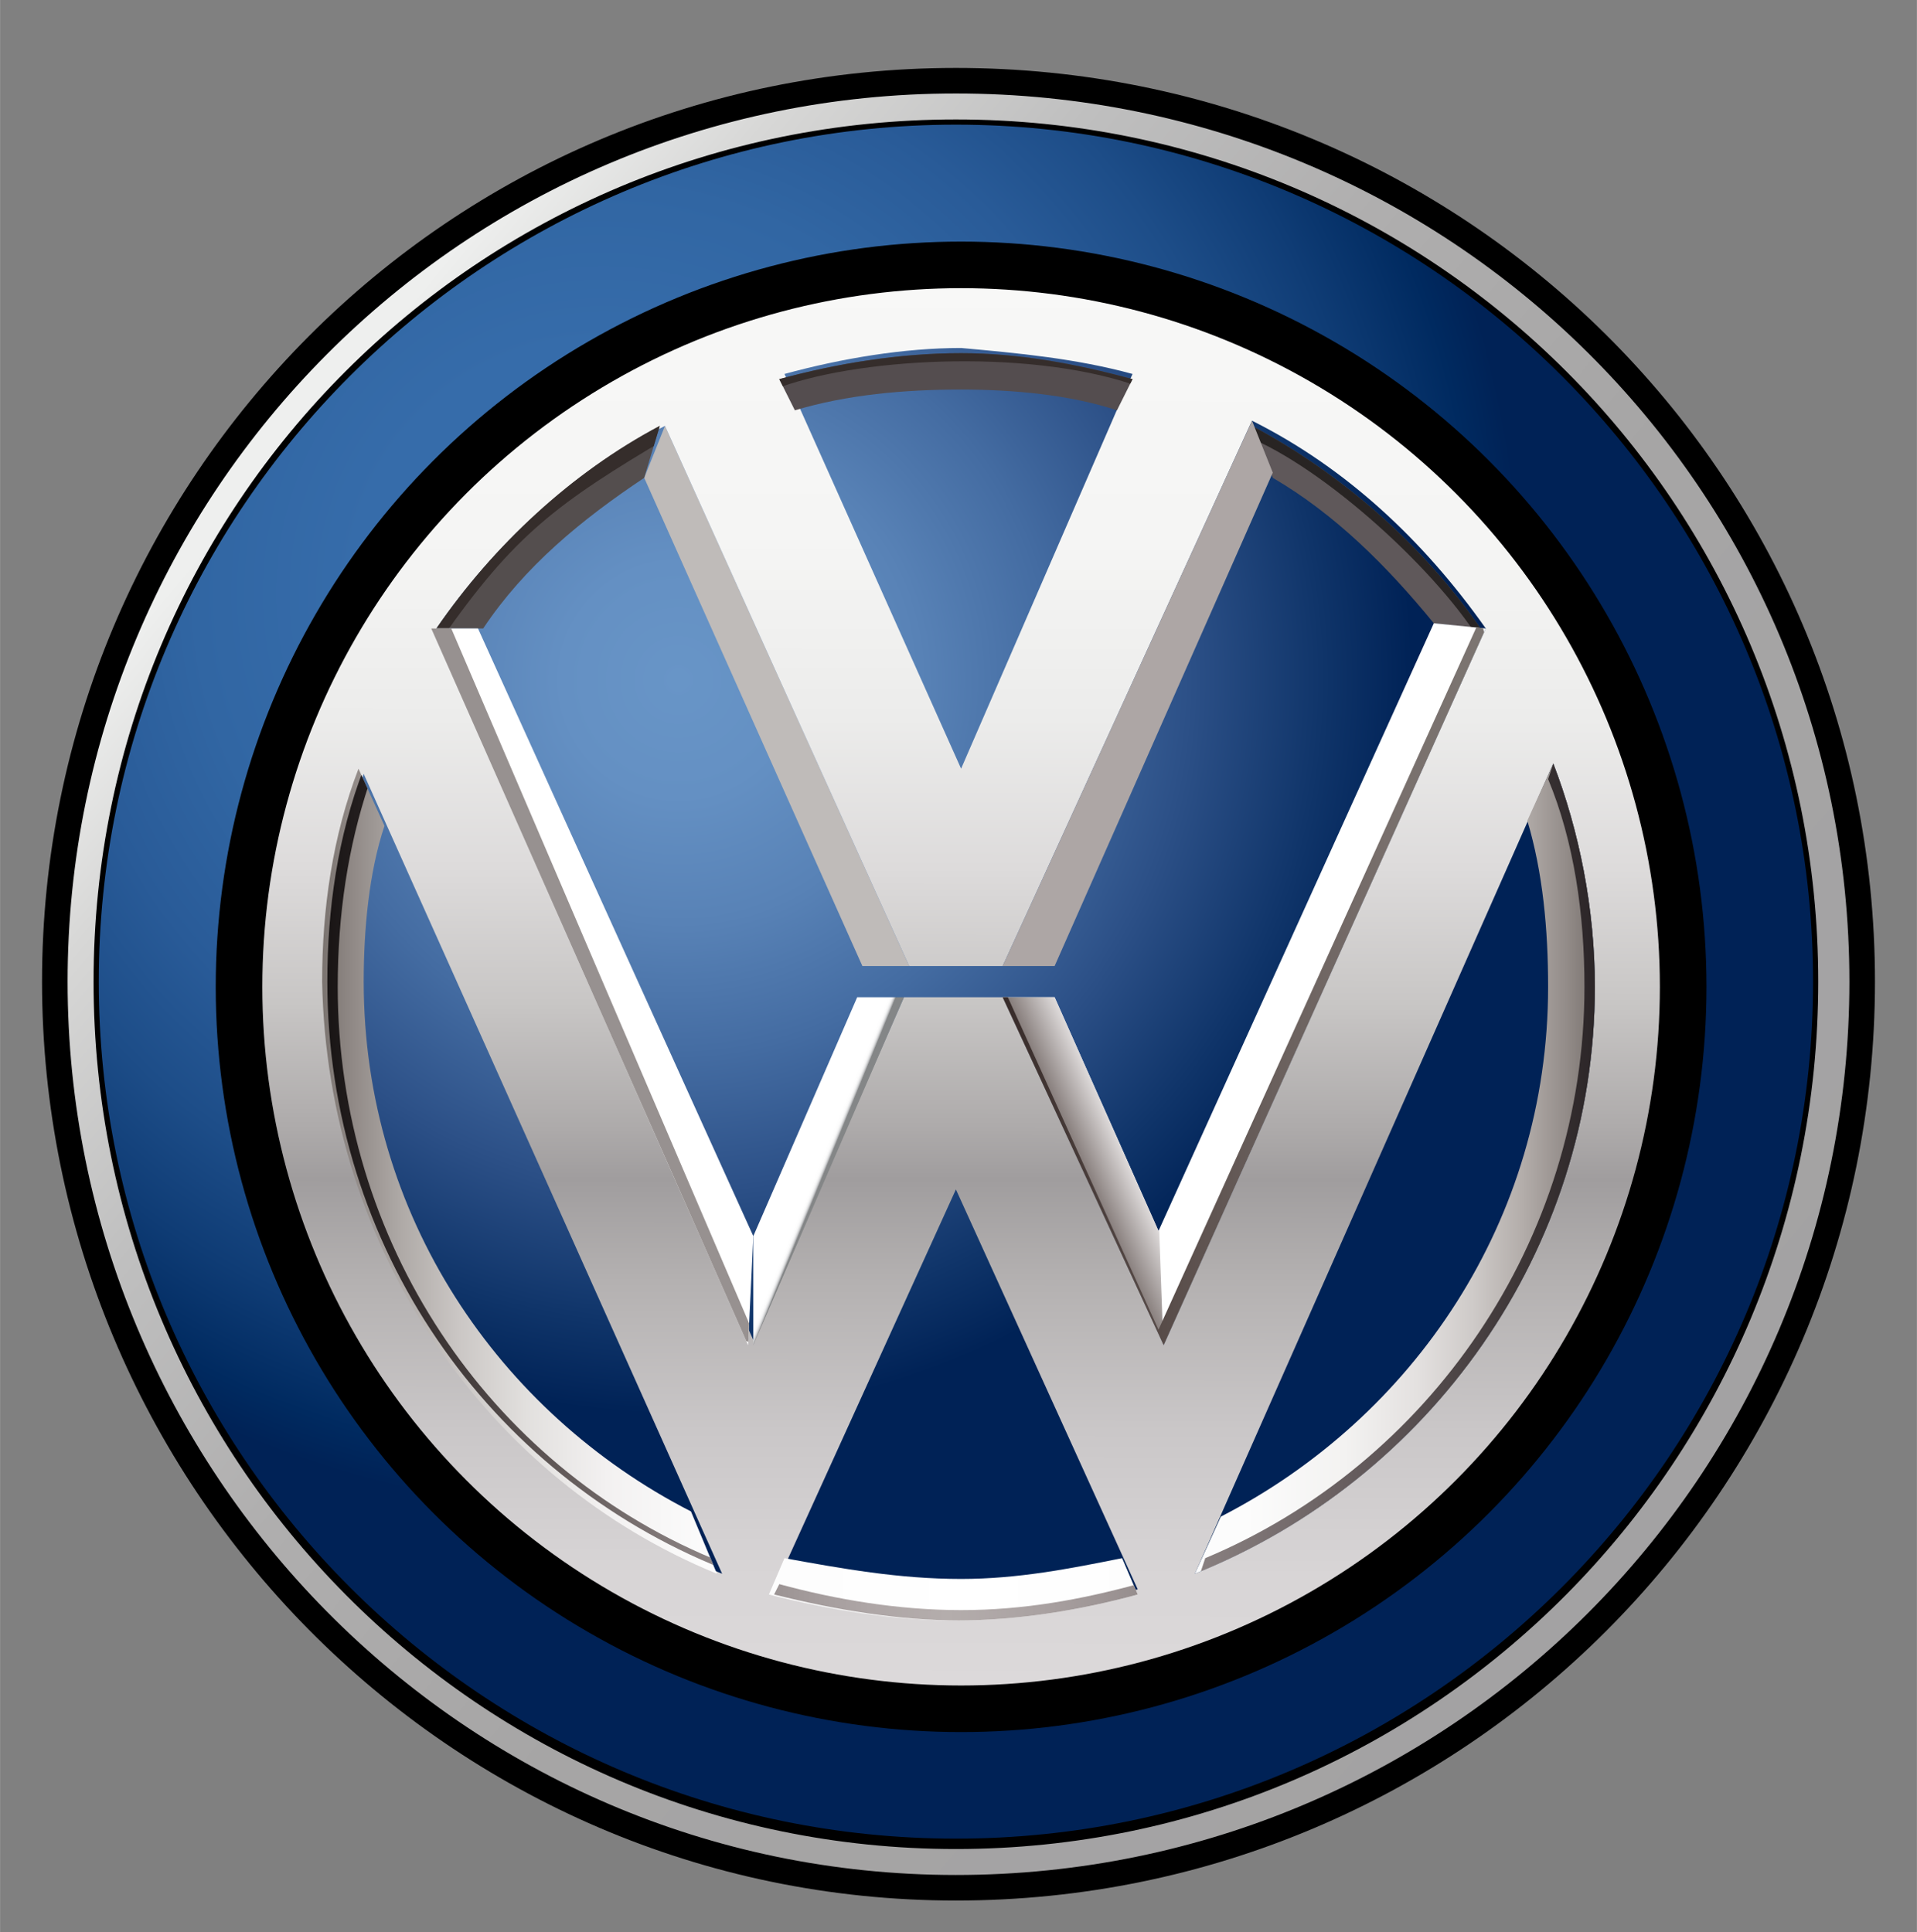
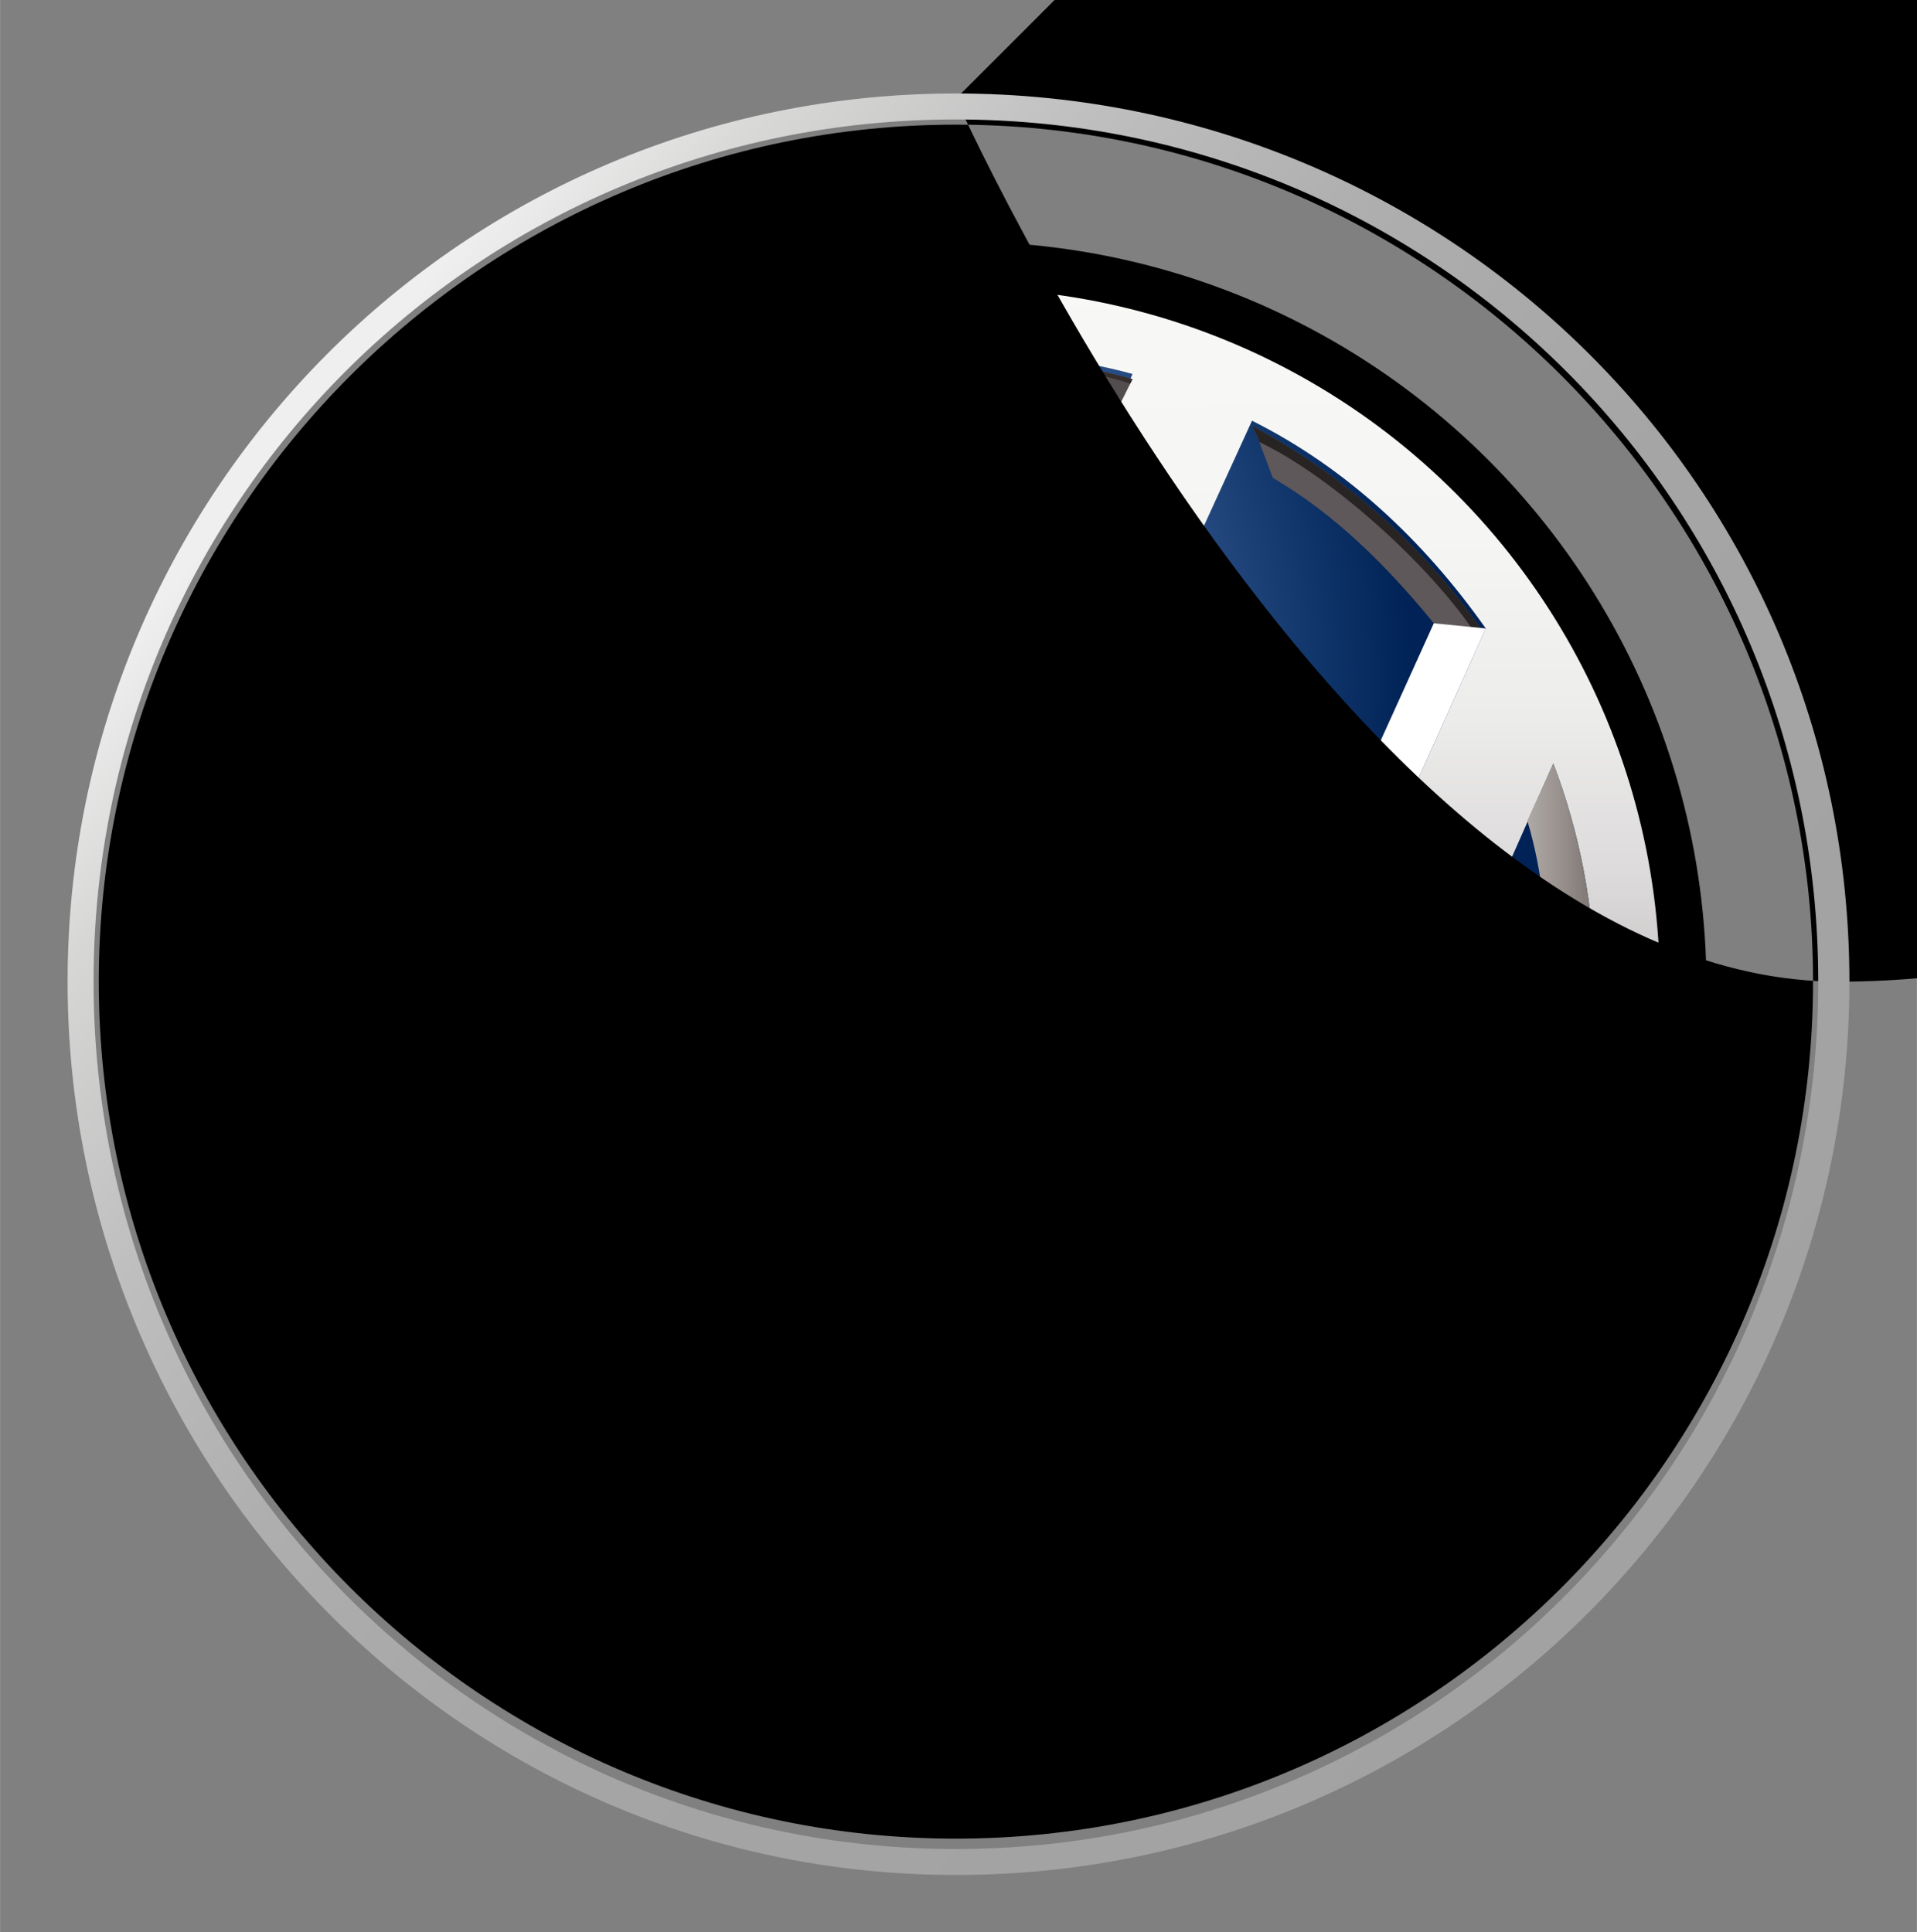
<svg xmlns="http://www.w3.org/2000/svg" height="2500" viewBox="0 0 36.9 37.2" width="2480">
  <rect x="0" y="0" width="36.9" height="37.2" fill="#808080" stroke="none" />
  <radialGradient id="a" cx="11.618" cy="28.731" gradientTransform="matrix(1 0 0 -1 0 40.161)" gradientUnits="userSpaceOnUse" r="22.405">
    <stop offset="0" stop-color="#386eac" />
    <stop offset=".213" stop-color="#366caa" />
    <stop offset=".349" stop-color="#3166a3" />
    <stop offset=".464" stop-color="#295b98" />
    <stop offset=".567" stop-color="#1d4d88" />
    <stop offset=".661" stop-color="#0f3c75" />
    <stop offset=".749" stop-color="#002a60" />
    <stop offset=".788" stop-color="#002256" />
  </radialGradient>
  <radialGradient id="b" cx="13.058" cy="27.066" gradientTransform="matrix(1 0 0 -1 0 40.161)" gradientUnits="userSpaceOnUse" r="16.429">
    <stop offset="0" stop-color="#6895c7" />
    <stop offset=".136" stop-color="#6490c3" />
    <stop offset=".285" stop-color="#5882b6" />
    <stop offset=".439" stop-color="#446ca2" />
    <stop offset=".598" stop-color="#2c5087" />
    <stop offset=".758" stop-color="#0f3469" />
    <stop offset=".861" stop-color="#002256" />
  </radialGradient>
  <linearGradient id="c" gradientTransform="matrix(1 0 0 -1 0 40.161)" gradientUnits="userSpaceOnUse" x1="18.561" x2="18.538" y1="35.109" y2="7.231">
    <stop offset="0" stop-color="#f8f8f7" />
    <stop offset=".192" stop-color="#f5f5f4" />
    <stop offset=".315" stop-color="#ececeb" />
    <stop offset=".418" stop-color="#dddbdb" />
    <stop offset=".511" stop-color="#c8c6c5" />
    <stop offset=".596" stop-color="#aeabab" />
    <stop offset=".633" stop-color="#a09d9e" />
    <stop offset=".704" stop-color="#b4b1b1" />
    <stop offset=".807" stop-color="#cac7c8" />
    <stop offset=".907" stop-color="#d8d5d6" />
    <stop offset="1" stop-color="#dddadb" />
  </linearGradient>
  <clipPath id="d">
    <path d="m12.4 9.2.3-1c-1.7.9-3.2 2.3-4.3 3.9h.9c.8-1.2 1.9-2.1 3.1-2.9z" />
  </clipPath>
  <linearGradient id="e" gradientTransform="matrix(1 0 0 -1 0 40.161)" gradientUnits="userSpaceOnUse" x1="15.332" x2="15.9" y1="17.903" y2="17.671">
    <stop offset=".76" stop-color="#fff" />
    <stop offset=".84" stop-color="#fdfdfd" />
    <stop offset=".878" stop-color="#f8f8f8" />
    <stop offset=".906" stop-color="#efeff0" />
    <stop offset=".93" stop-color="#e1e2e3" />
    <stop offset=".952" stop-color="#cfd0d1" />
    <stop offset=".971" stop-color="#b8b9bb" />
    <stop offset=".988" stop-color="#9c9d9f" />
    <stop offset="1" stop-color="#848687" />
  </linearGradient>
  <clipPath id="f">
    <path d="m14.5 23.8-5.3-11.7h-.9l6.1 13.8z" />
  </clipPath>
  <linearGradient id="g" gradientTransform="matrix(1 0 0 -1 0 40.161)" gradientUnits="userSpaceOnUse" x1="6.249" x2="30.649" y1="17.231" y2="17.231">
    <stop offset="0" stop-color="#7c7571" />
    <stop offset=".021" stop-color="#8f8885" />
    <stop offset=".061" stop-color="#afaaa7" />
    <stop offset=".107" stop-color="#cbc7c5" />
    <stop offset=".16" stop-color="#e2e0de" />
    <stop offset=".223" stop-color="#f3f1f1" />
    <stop offset=".308" stop-color="#fcfcfc" />
    <stop offset=".511" stop-color="#fff" />
    <stop offset=".727" stop-color="#fcfcfc" />
    <stop offset=".805" stop-color="#f3f2f1" />
    <stop offset=".861" stop-color="#e4e1e0" />
    <stop offset=".906" stop-color="#cecac8" />
    <stop offset=".945" stop-color="#b3adaa" />
    <stop offset=".978" stop-color="#948d8a" />
    <stop offset="1" stop-color="#7c7571" />
  </linearGradient>
  <clipPath id="h">
    <path d="m18.5 30.4c1.1 0 2.1-.2 3.1-.4l.3.7c-1.1.3-2.3.5-3.5.5s-2.4-.2-3.6-.5l.3-.7c1.1.2 2.2.4 3.4.4zm-4.7-.1-.5-1.2c-3.7-1.9-6.3-5.7-6.3-10.2 0-1 .1-2.1.4-3l-.5-1.1c-.5 1.3-.7 2.7-.7 4.1.1 5.2 3.2 9.6 7.6 11.4zm16.9-11.3c0-1.5-.3-3-.8-4.3l-.5 1.1c.3 1 .4 2.1.4 3.2 0 4.5-2.6 8.3-6.3 10.2l-.5 1.1c4.5-1.8 7.7-6.2 7.7-11.3z" />
  </clipPath>
  <linearGradient id="i" gradientTransform="matrix(1 0 0 -1 0 40.161)" gradientUnits="userSpaceOnUse" x1="6.307" x2="30.707" y1="17.231" y2="17.231">
    <stop offset="0" stop-color="#191515" />
    <stop offset=".068" stop-color="#342d2d" />
    <stop offset=".167" stop-color="#5b5352" />
    <stop offset=".261" stop-color="#7f7676" />
    <stop offset=".349" stop-color="#9b9393" />
    <stop offset=".427" stop-color="#aea6a6" />
    <stop offset=".489" stop-color="#b4adac" />
    <stop offset=".56" stop-color="#aaa2a2" />
    <stop offset=".669" stop-color="#8f8686" />
    <stop offset=".803" stop-color="#675e5f" />
    <stop offset=".955" stop-color="#393233" />
    <stop offset="1" stop-color="#2c2628" />
  </linearGradient>
  <clipPath id="j">
    <path d="m27.6 12 .9.1c-1.1-1.6-2.7-3-4.4-3.9l.1.2.3.8c1.2.7 2.2 1.7 3.1 2.8z" />
  </clipPath>
  <clipPath id="k">
    <path d="m15 7.3.3.6c1-.3 2.1-.4 3.2-.4 1 0 2.1.1 3 .4l.3-.6c-1.1-.3-2.2-.5-3.3-.5-1.2 0-2.4.2-3.5.5z" />
  </clipPath>
  <clipPath id="l">
    <path d="m19.3 19.2h1l2 4.5 5.3-11.7 1 .1-6.2 13.8z" />
  </clipPath>
  <linearGradient id="m" gradientTransform="matrix(1 0 0 -1 0 40.161)" gradientUnits="userSpaceOnUse" x1="20.872" x2="21.932" y1="17.741" y2="18.215">
    <stop offset="0" stop-color="#8a817f" />
    <stop offset=".349" stop-color="#b5afae" />
    <stop offset=".776" stop-color="#eae7e7" />
    <stop offset="1" stop-color="#fff" />
  </linearGradient>
  <clipPath id="n">
-     <path d="m19.3 19.2h1l2 4.5 5.3-11.7 1 .1-6.2 13.8z" />
-   </clipPath>
+     </clipPath>
  <linearGradient id="o" gradientTransform="matrix(1 0 0 -1 0 40.161)" gradientUnits="userSpaceOnUse" x1="18.915" x2="28.478" y1="21.031" y2="21.031">
    <stop offset="0" stop-color="#332726" />
    <stop offset=".084" stop-color="#3c302e" />
    <stop offset=".343" stop-color="#564a47" />
    <stop offset=".588" stop-color="#6a605d" />
    <stop offset=".814" stop-color="#786f6c" />
    <stop offset="1" stop-color="#7c7571" />
  </linearGradient>
  <linearGradient id="p" gradientTransform="matrix(1 0 0 -1 0 40.161)" gradientUnits="userSpaceOnUse" x1="5.82" x2="32.115" y1="31.866" y2="9.836">
    <stop offset="0" stop-color="#eeefee" />
    <stop offset=".089" stop-color="#d7d7d6" />
    <stop offset=".223" stop-color="#bfbfbf" />
    <stop offset=".381" stop-color="#afaeae" />
    <stop offset=".586" stop-color="#a6a5a5" />
    <stop offset="1" stop-color="#a3a2a3" />
  </linearGradient>
-   <path d="m18.4 1.8c-9.5 0-17.1 7.7-17.1 17.1s7.6 17.2 17.1 17.2 17.2-7.7 17.2-17.2-7.7-17.1-17.2-17.1zm0 30.2c-7.2 0-13.1-5.9-13.1-13.1s5.9-13.1 13.1-13.1 13.1 5.9 13.1 13.1c0 7.3-5.9 13.1-13.1 13.1z" fill="url(#a)" stroke="#000" stroke-miterlimit="10" stroke-width=".984" />
  <circle cx="18.5" cy="18.9" fill="url(#b)" r="13" />
  <path d="m17.5 18.6h-.9l-4.2-9.4.4-1z" fill="#bfbbb9" />
  <path d="m18.5 5c-7.7 0-13.9 6.2-13.9 13.9s6.2 13.9 13.9 13.9 13.9-6.2 13.9-13.9c0-7.6-6.2-13.9-13.9-13.9zm3.3 2.2-3.3 7.6-3.4-7.6c1.1-.3 2.3-.5 3.4-.5 1.1.1 2.2.2 3.3.5zm-9 1 4.7 10.4h1.8l4.8-10.5c1.8.9 3.3 2.3 4.5 4l-6.2 13.8-3.1-6.7h-1.9l-2.9 6.6-6.1-13.7c1.1-1.6 2.6-3 4.4-3.9zm-6.5 10.8c0-1.5.3-2.9.7-4.1l6.9 15.4c-4.5-1.8-7.6-6.2-7.6-11.3zm8.6 11.6 3.5-7.7 3.5 7.7c-1.1.3-2.3.5-3.5.5-1.2.1-2.4-.1-3.5-.5zm8.1-.3 6.9-15.6c.5 1.3.8 2.8.8 4.3 0 5.1-3.2 9.5-7.7 11.3z" fill="url(#c)" />
  <path d="m12.4 9.2.3-1c-1.7.9-3.2 2.3-4.3 3.9h.9c.8-1.2 1.9-2.1 3.1-2.9z" fill="#544e4e" />
  <path clip-path="url(#d)" d="m12.9 8.4c-2.2 1.3-3 1.9-4.4 3.9l-.7-.1v-.3l1.4-1.6 1.5-1.5 1.3-.7.8-.2.3.2z" fill="#352d2b" />
  <path d="m17.4 19.2h-.9l-2 4.6v2.1z" fill="url(#e)" />
  <path d="m14.5 23.8-5.3-11.7h-.9l6.1 13.8z" fill="#fff" />
  <path clip-path="url(#f)" d="m14.6 25.9-6-14-.5.1-.3 3.1 1.2 6.2 1.2 1.7 1.6 1.4 2.5 1.4z" fill="#979190" />
  <path d="m18.5 30.4c1.1 0 2.1-.2 3.1-.4l.3.7c-1.1.3-2.3.5-3.5.5s-2.4-.2-3.6-.5l.3-.7c1.1.2 2.2.4 3.4.4zm-4.7-.1-.5-1.2c-3.7-1.9-6.3-5.7-6.3-10.2 0-1 .1-2.1.4-3l-.5-1.1c-.5 1.3-.7 2.7-.7 4.1.1 5.2 3.2 9.6 7.6 11.4zm16.9-11.3c0-1.5-.3-3-.8-4.3l-.5 1.1c.3 1 .4 2.1.4 3.2 0 4.5-2.6 8.3-6.3 10.2l-.5 1.1c4.5-1.8 7.7-6.2 7.7-11.3z" fill="url(#g)" />
-   <path clip-path="url(#h)" d="m30.7 19c0 5.1-3.2 9.5-7.6 11.3l.1-.3c4.3-1.8 7.3-6.1 7.3-11 0-1.4-.2-2.8-.7-4l.1-.3c.5 1.3.8 2.8.8 4.3zm-24.2 0c0-1.4.2-2.7.6-3.9l-.1-.3c-.5 1.3-.7 2.7-.7 4.1 0 5.1 3.1 9.5 7.6 11.3l-.2-.2c-4.3-1.8-7.2-6.1-7.2-11zm12 12.2c-1.2 0-2.4-.2-3.6-.5l.1-.2c1.1.3 2.3.5 3.5.5s2.3-.2 3.4-.5l.1.2c-1.2.3-2.3.5-3.5.5z" fill="url(#i)" />
  <circle cx="18.5" cy="19" fill="none" r="13.9" stroke="#000" stroke-miterlimit="10" stroke-width=".897" />
  <path d="m27.6 12 .9.1c-1.1-1.6-2.7-3-4.4-3.9l.1.2.3.8c1.2.7 2.2 1.7 3.1 2.8z" fill="#5f585a" />
  <path clip-path="url(#j)" d="m28.4 12.2c-1-1.5-3.3-3.5-4.7-3.9l.3-.8 1.8.4 2.2 2.4 1.2 1.4v.7z" fill="#282423" />
  <path d="m15 7.3.3.6c1-.3 2.1-.4 3.2-.4 1 0 2.1.1 3 .4l.3-.6c-1.1-.3-2.2-.5-3.3-.5-1.2 0-2.4.2-3.5.5z" fill="#544d4f" />
  <path clip-path="url(#k)" d="m21.8 7.4c-2.1-.7-5.4-.5-6.9.1l-.2-.4.6-.5s1.1-.1 1.2-.1h3l1.4.1 1.1.3.2.3z" fill="#352d2b" />
  <path d="m19.3 19.2h1l2 4.5 5.3-11.7 1 .1-6.2 13.8z" fill="#fff" />
  <path clip-path="url(#l)" d="m22.3 23.3.1 2.8-3-3.9-.3-2.7.1-.7 1.1.1.8.5z" fill="url(#m)" />
  <path clip-path="url(#n)" d="m19.4 19.2 2.9 6.4 6.2-13.7.1.4-2.3 5.8-3.6 8.3-.9-.3-2.6-6.7-.1-.4z" fill="url(#o)" />
-   <path d="m19.3 18.6 4.8-10.5.4 1-4.2 9.5z" fill="#ada6a5" />
-   <path d="m18.4 1.9c-9.4 0-17 7.6-17 17s7.6 17 17 17 17-7.6 17-17-7.6-17-17-17zm0 33.5c-9.1 0-16.5-7.4-16.5-16.5s7.4-16.5 16.5-16.5 16.5 7.4 16.5 16.5-7.4 16.5-16.5 16.5z" />
+   <path d="m18.4 1.9s7.6 17 17 17 17-7.6 17-17-7.6-17-17-17zm0 33.5c-9.1 0-16.5-7.4-16.5-16.5s7.4-16.5 16.5-16.5 16.5 7.4 16.5 16.5-7.4 16.5-16.5 16.5z" />
  <path d="m18.4 1.8c-9.5 0-17.1 7.7-17.1 17.1s7.6 17.2 17.1 17.2 17.2-7.7 17.2-17.2-7.7-17.1-17.2-17.1zm0 33.8c-9.2 0-16.6-7.5-16.6-16.7s7.4-16.6 16.6-16.6 16.6 7.4 16.6 16.6-7.4 16.7-16.6 16.7z" fill="url(#p)" />
</svg>